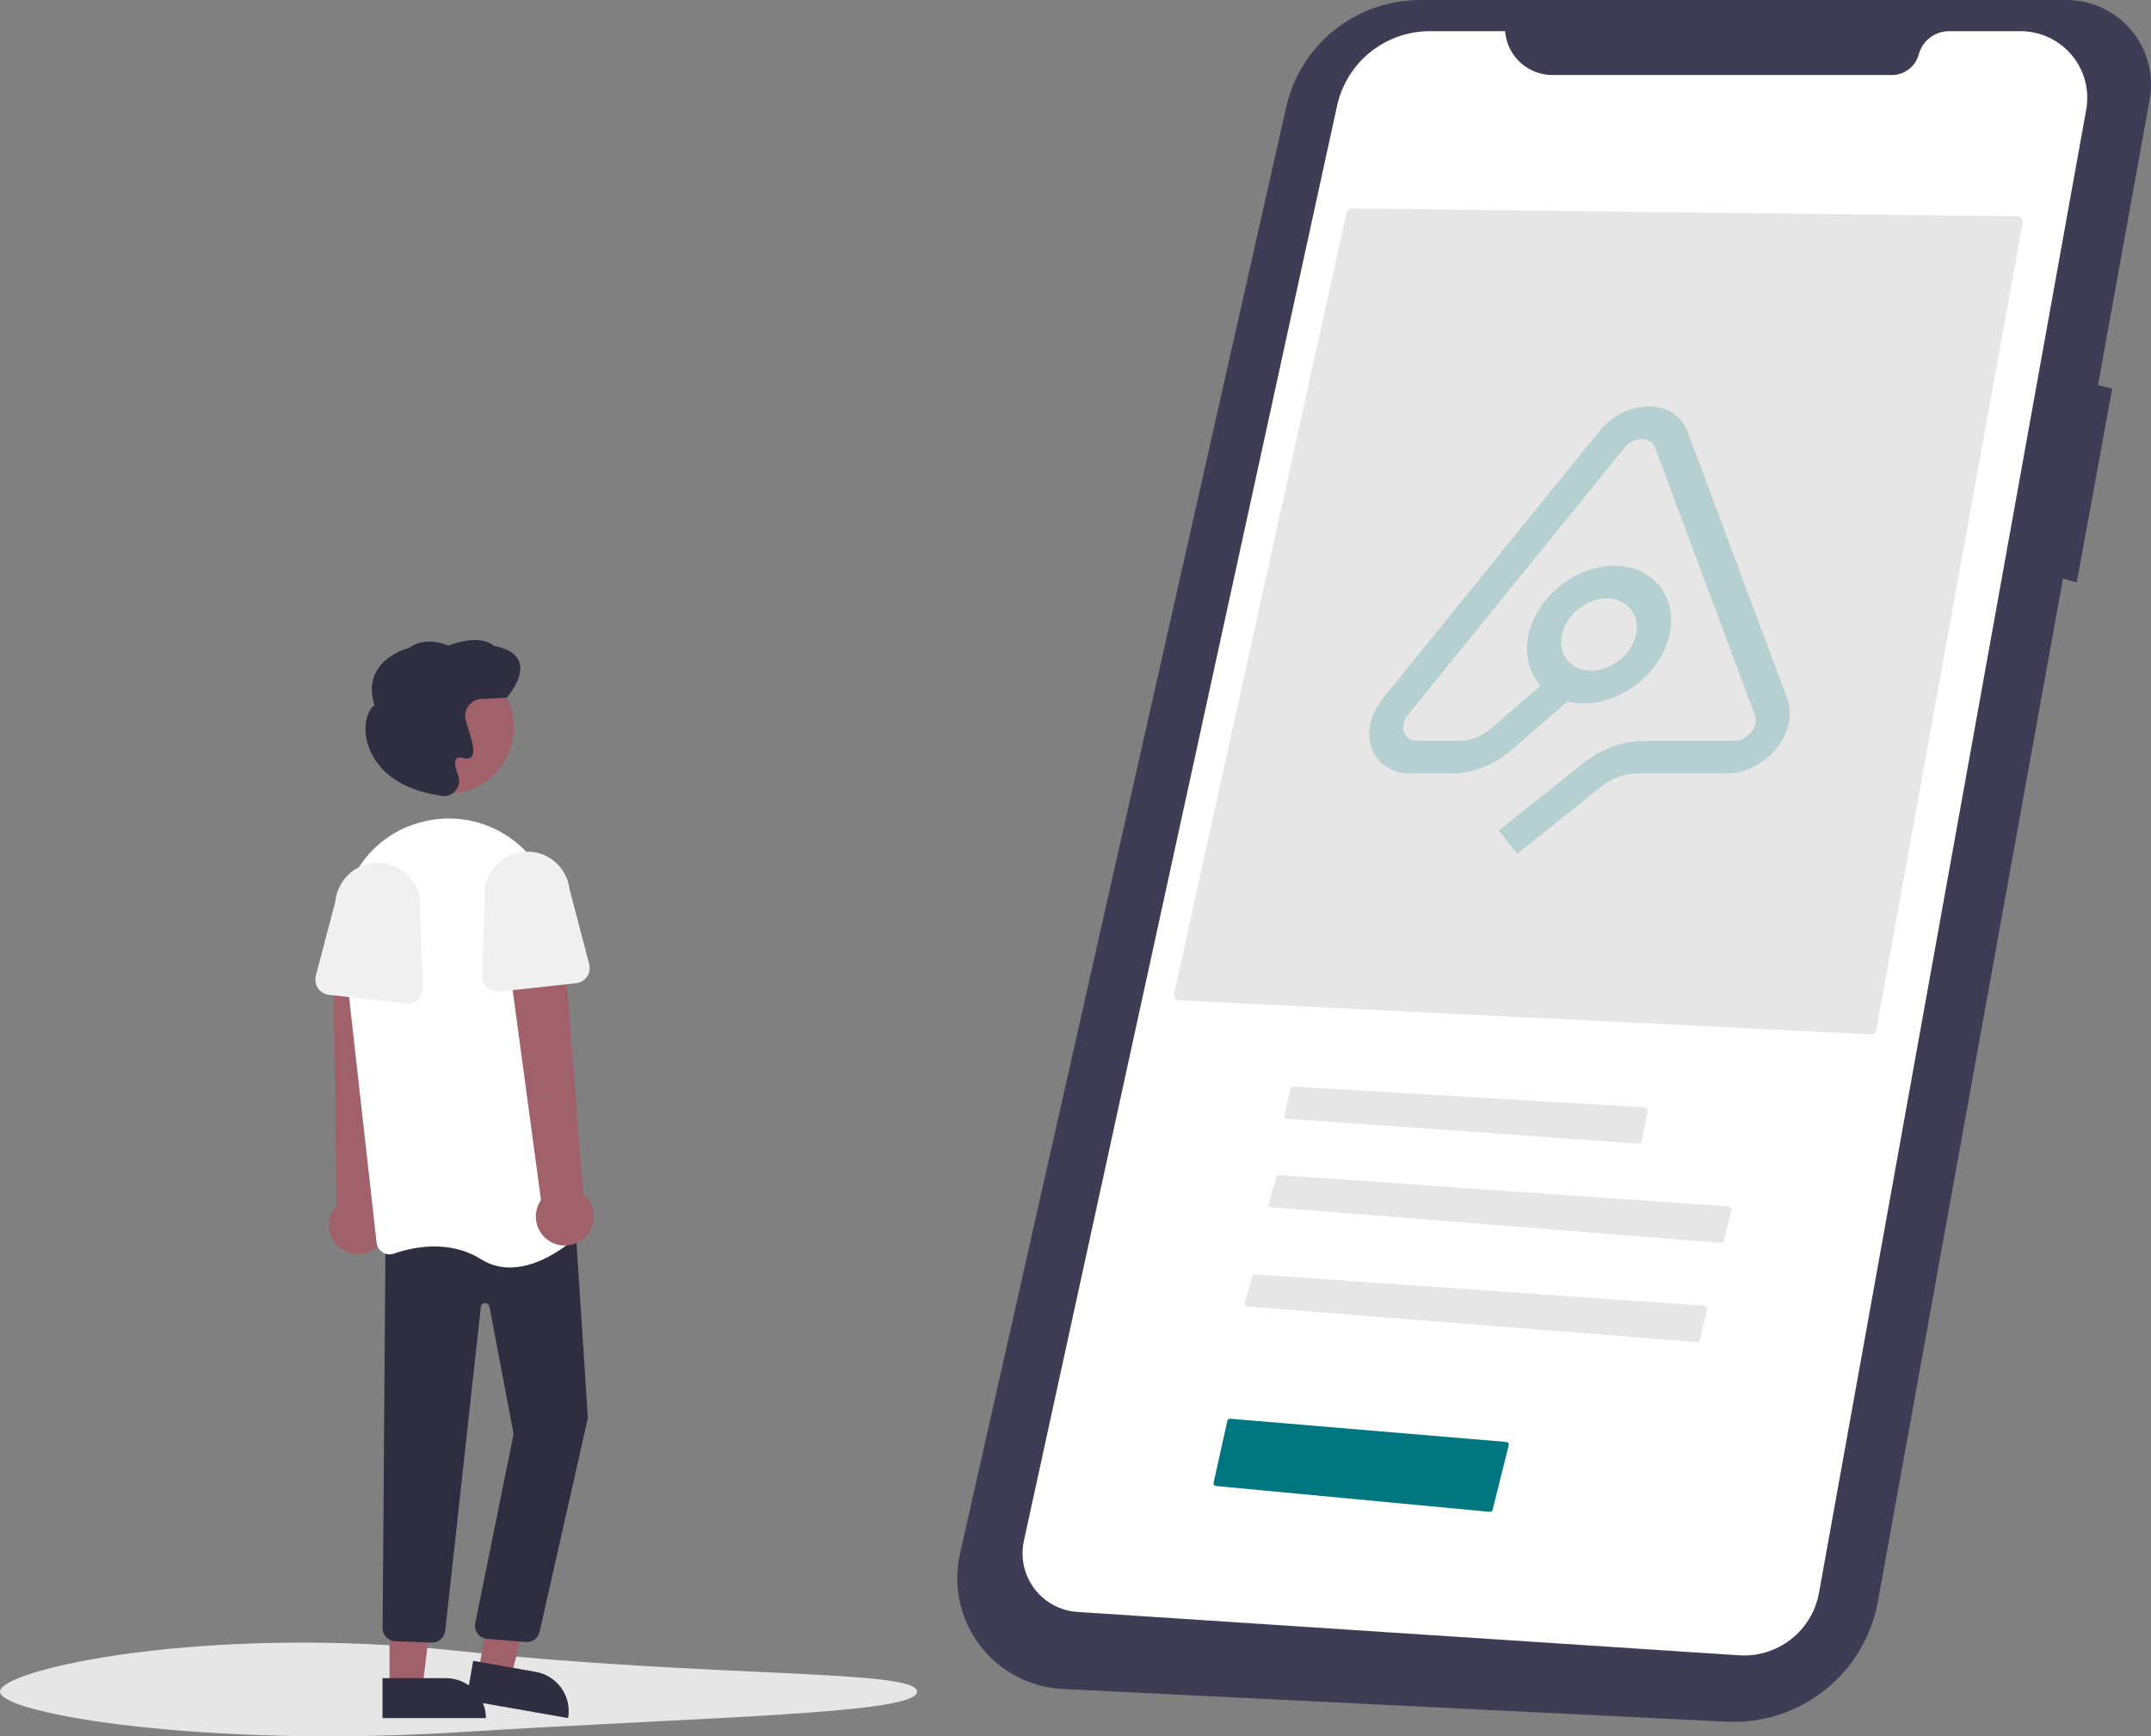
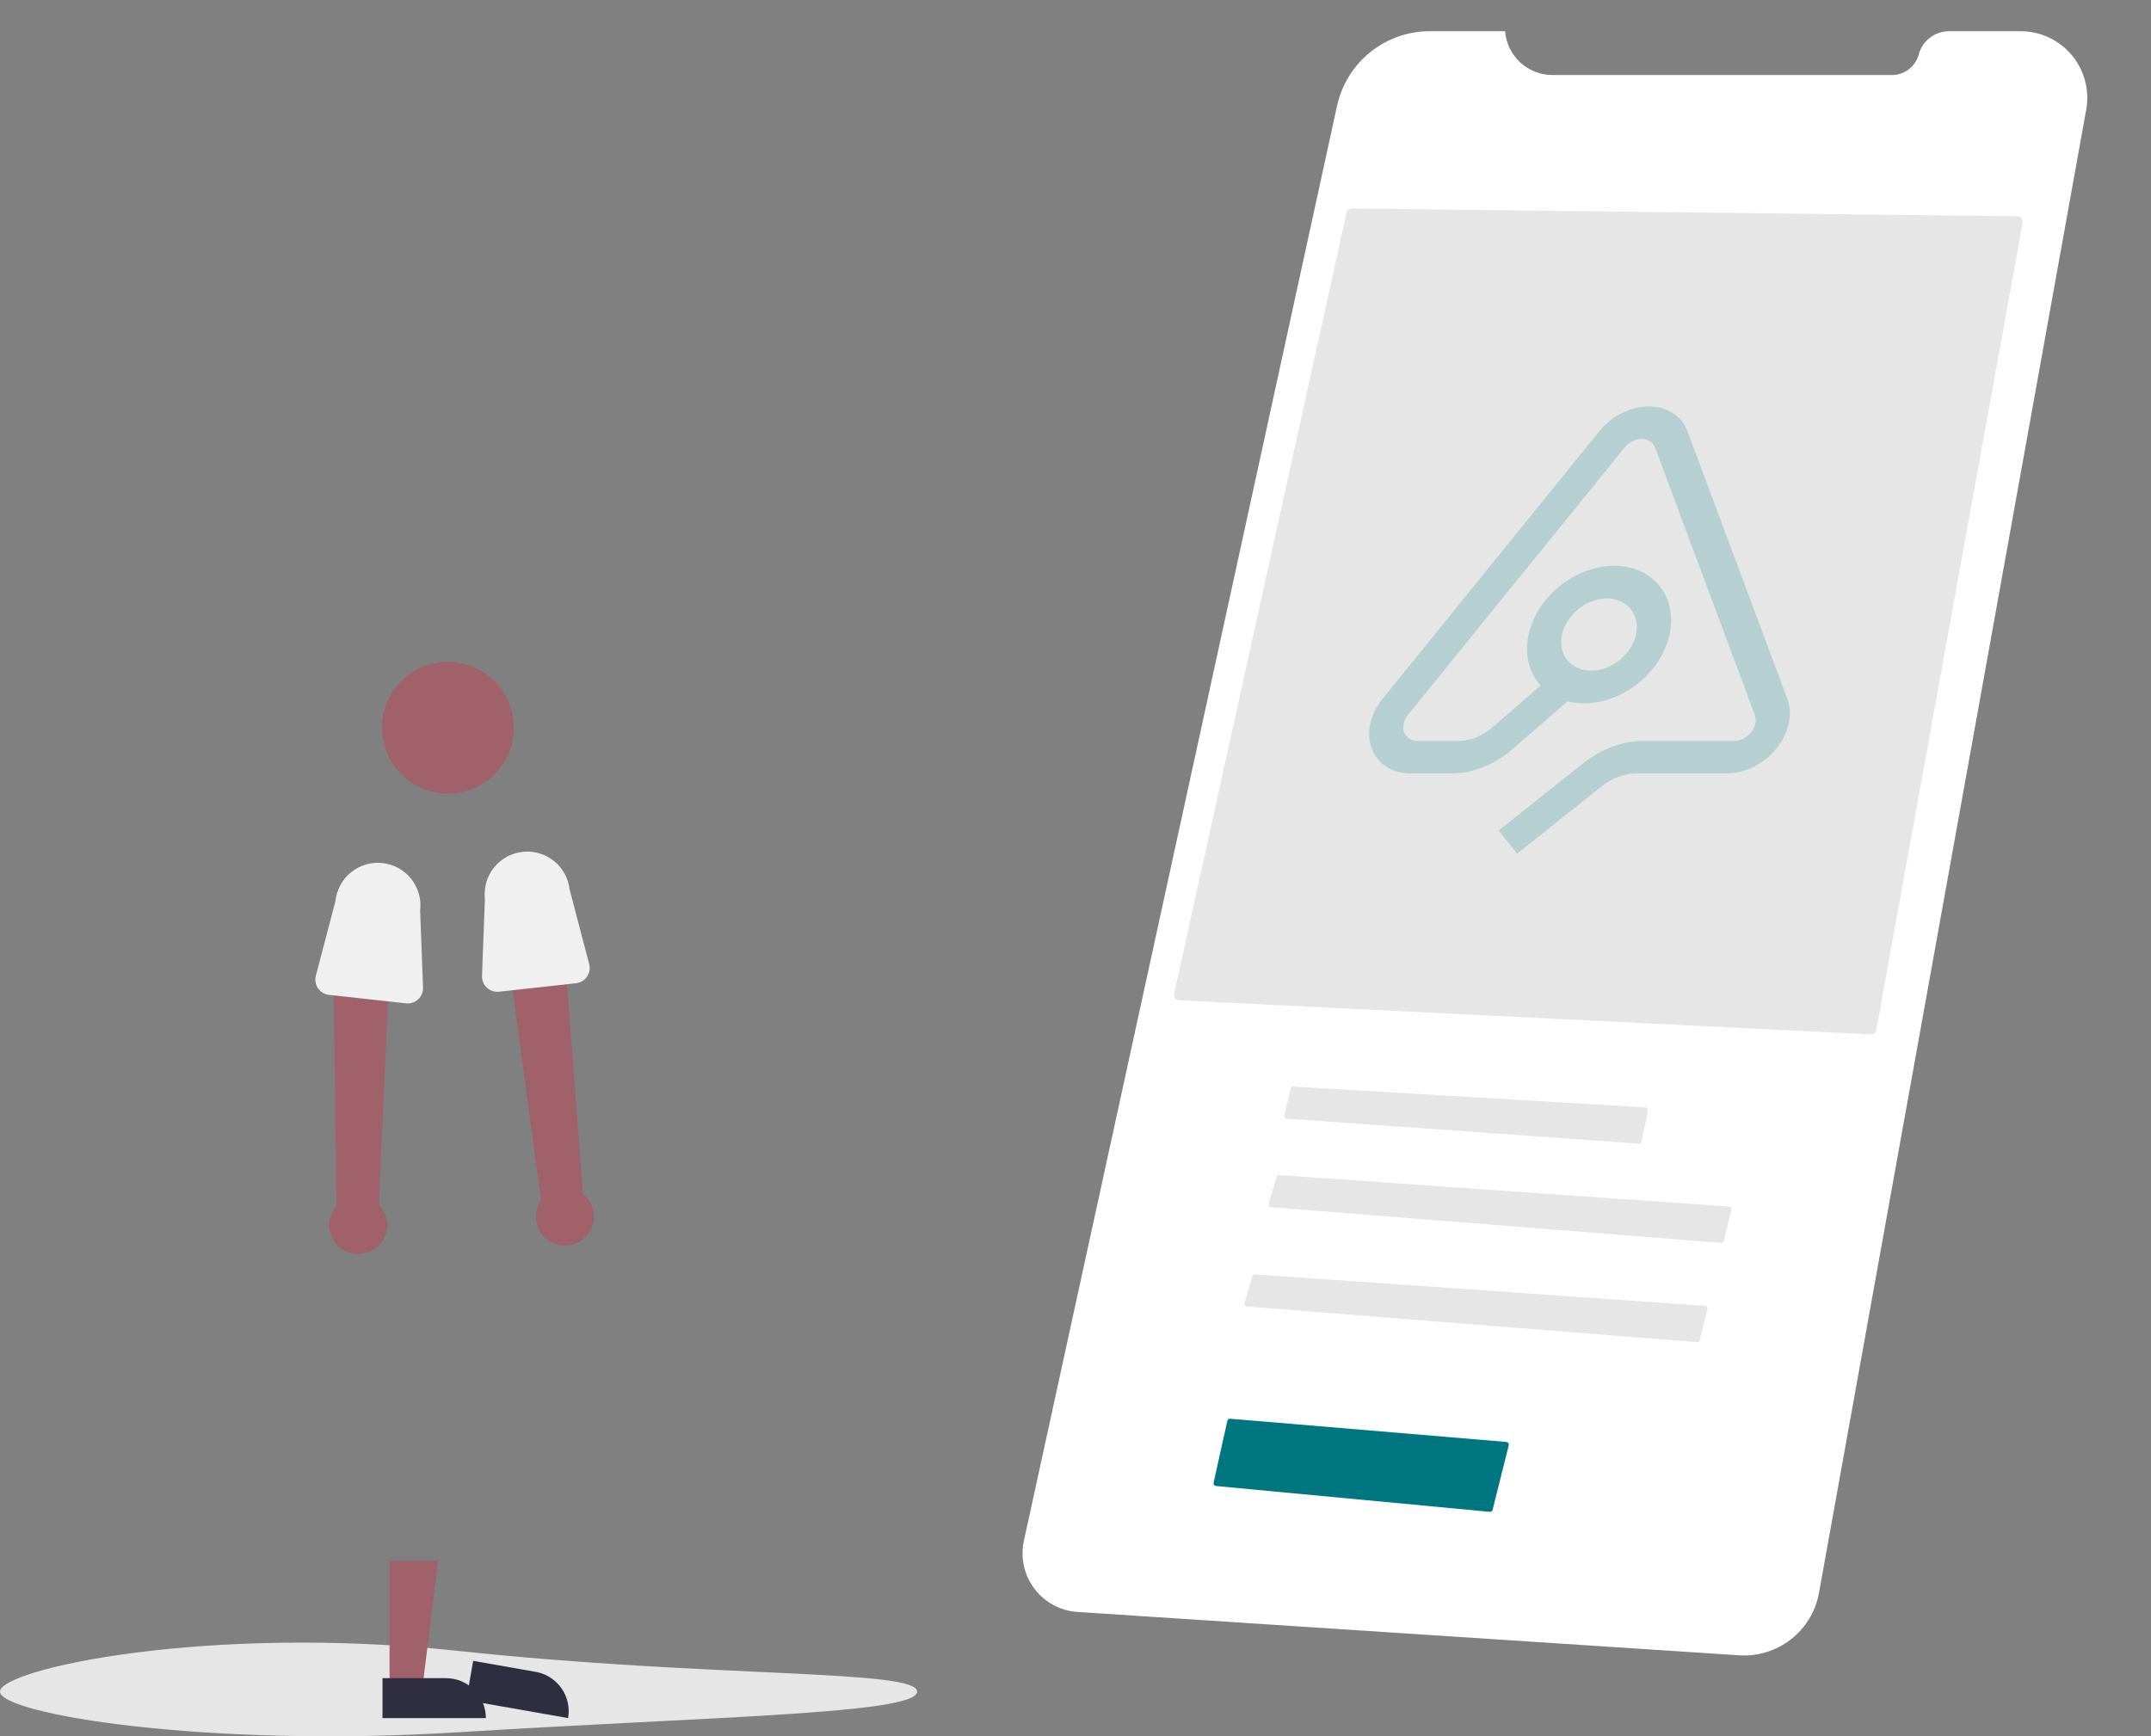
<svg xmlns="http://www.w3.org/2000/svg" width="545" height="440" viewBox="0 0 545 440" fill="none">
  <rect x="0" y="0" width="545" height="440" fill="#808080" stroke="none" />
  <g clip-path="url(#clip0_5_339)">
-     <path d="M523.41 0.001H359.813C351.919 0 344.259 2.686 338.093 7.616C331.927 12.546 327.622 19.427 325.886 27.127L243.225 393.76C242.323 397.759 242.307 401.907 243.178 405.912C244.049 409.918 245.786 413.685 248.267 416.949C250.747 420.212 253.912 422.894 257.539 424.805C261.166 426.717 265.167 427.811 269.261 428.013L437.441 436.299C446.446 436.742 455.305 433.894 462.365 428.286C469.425 422.678 474.203 414.693 475.808 405.821L522.702 146.609L526.19 147.606L535.165 98.475L531.574 97.578L544.663 25.222C545.224 22.122 545.095 18.938 544.283 15.894C543.472 12.851 541.999 10.024 539.97 7.615C537.941 5.206 535.405 3.275 532.544 1.958C529.682 0.642 526.566 -0.028 523.416 -0.001L523.41 0.001Z" fill="#3F3D56" />
    <path d="M381.348 7.904H362.253C356.769 7.904 351.45 9.78 347.179 13.219C342.908 16.659 339.941 21.456 338.772 26.813L259.426 390.454C258.969 392.548 258.97 394.716 259.427 396.809C259.885 398.903 260.789 400.873 262.078 402.585C263.367 404.297 265.011 405.711 266.896 406.729C268.782 407.748 270.865 408.348 273.003 408.487L440.636 419.474C445.366 419.784 450.043 418.342 453.777 415.423C457.511 412.504 460.039 408.313 460.879 403.649L528.585 27.79C529.023 25.358 528.922 22.858 528.289 20.469C527.656 18.08 526.506 15.858 524.92 13.962C523.335 12.066 521.352 10.54 519.113 9.493C516.873 8.447 514.432 7.904 511.96 7.904H493.845C492.091 7.904 490.387 8.482 488.995 9.549C487.603 10.615 486.602 12.11 486.146 13.803V13.803C485.744 15.299 484.859 16.619 483.63 17.561C482.401 18.503 480.895 19.012 479.347 19.012H393.346C390.315 19.012 387.395 17.868 385.171 15.809C382.947 13.749 381.581 10.926 381.348 7.904V7.904Z" fill="white" />
    <path d="M474.016 262.12C474.342 262.131 474.661 262.025 474.915 261.821C475.169 261.616 475.341 261.327 475.4 261.006L512.471 56.422C512.506 56.227 512.499 56.028 512.45 55.836C512.401 55.645 512.312 55.466 512.187 55.312C512.064 55.16 511.909 55.036 511.733 54.951C511.557 54.865 511.364 54.819 511.168 54.817L342.51 52.825H342.494C342.188 52.827 341.891 52.934 341.654 53.127C341.416 53.319 341.251 53.587 341.185 53.887L297.483 251.831C297.44 252.024 297.44 252.224 297.482 252.418C297.523 252.611 297.606 252.793 297.725 252.951C297.843 253.108 297.993 253.238 298.166 253.33C298.339 253.422 298.531 253.475 298.727 253.485L474.016 262.12Z" fill="#E6E6E6" />
    <path d="M327.655 275.348C327.501 275.348 327.352 275.4 327.232 275.495C327.112 275.591 327.028 275.724 326.993 275.873L325.414 282.642C325.391 282.737 325.39 282.837 325.41 282.933C325.429 283.029 325.47 283.12 325.528 283.199C325.586 283.278 325.661 283.344 325.747 283.392C325.832 283.439 325.928 283.467 326.026 283.475L415.25 289.816C415.416 289.826 415.58 289.777 415.711 289.676C415.843 289.575 415.934 289.43 415.966 289.267L417.485 281.436C417.504 281.341 417.502 281.243 417.479 281.149C417.457 281.055 417.414 280.966 417.355 280.89C417.296 280.813 417.221 280.751 417.135 280.705C417.049 280.66 416.955 280.634 416.858 280.628L327.696 275.349L327.655 275.348Z" fill="#E6E6E6" />
    <path d="M436.058 314.958C436.219 314.971 436.379 314.926 436.51 314.832C436.641 314.737 436.734 314.6 436.772 314.443L438.706 306.595C438.73 306.499 438.732 306.399 438.713 306.301C438.694 306.204 438.654 306.112 438.596 306.032C438.537 305.952 438.462 305.886 438.376 305.838C438.289 305.79 438.193 305.761 438.094 305.754L324.149 297.785C323.994 297.773 323.84 297.815 323.712 297.903C323.585 297.991 323.492 298.121 323.449 298.27L321.44 305.052C321.411 305.149 321.404 305.251 321.42 305.351C321.436 305.451 321.474 305.546 321.531 305.629C321.588 305.712 321.663 305.782 321.751 305.833C321.838 305.883 321.936 305.914 322.037 305.922L436.058 314.958Z" fill="#E6E6E6" />
    <path d="M429.939 340.113C430.1 340.126 430.26 340.082 430.391 339.987C430.522 339.893 430.615 339.755 430.653 339.598L432.587 331.75C432.611 331.654 432.613 331.554 432.594 331.457C432.575 331.36 432.535 331.268 432.477 331.188C432.418 331.107 432.343 331.041 432.257 330.993C432.17 330.945 432.074 330.916 431.975 330.909L318.029 322.941C317.875 322.928 317.721 322.97 317.593 323.058C317.466 323.147 317.373 323.276 317.33 323.425L315.321 330.207C315.292 330.304 315.285 330.406 315.301 330.506C315.317 330.606 315.355 330.701 315.412 330.784C315.469 330.868 315.544 330.937 315.632 330.988C315.719 331.039 315.817 331.069 315.918 331.077L429.939 340.113Z" fill="#E6E6E6" />
    <path d="M232.379 428.672C232.379 434.362 180.294 434.968 116.189 438.974C52.142 442.976 0 434.362 0 428.672C0 422.982 52.385 411.534 116.189 418.37C180.294 425.238 232.379 422.982 232.379 428.672Z" fill="#E6E6E6" />
    <path d="M377.46 383.117C377.622 383.133 377.785 383.091 377.918 382.996C378.051 382.902 378.145 382.763 378.183 382.604L382.271 366.252C382.295 366.157 382.298 366.057 382.28 365.96C382.262 365.863 382.222 365.772 382.165 365.692C382.108 365.611 382.034 365.545 381.948 365.496C381.862 365.447 381.767 365.418 381.669 365.409L311.695 359.524C311.532 359.513 311.37 359.56 311.238 359.657C311.106 359.754 311.013 359.895 310.974 360.054L307.487 375.747C307.466 375.842 307.466 375.939 307.485 376.034C307.505 376.128 307.544 376.217 307.601 376.295C307.658 376.373 307.731 376.438 307.815 376.486C307.898 376.534 307.991 376.563 308.088 376.572L377.46 383.117Z" fill="#007780" />
    <path d="M94.922 316.484C95.803 315.881 96.541 315.091 97.084 314.171C97.626 313.251 97.961 312.224 98.064 311.161C98.166 310.098 98.034 309.025 97.677 308.018C97.32 307.012 96.747 306.096 95.997 305.335L98.831 242.094L84.406 243.713L85.245 305.571C84.048 306.914 83.387 308.649 83.385 310.447C83.383 312.246 84.041 313.982 85.234 315.327C86.427 316.673 88.073 317.533 89.859 317.746C91.645 317.959 93.446 317.509 94.922 316.482L94.922 316.484Z" fill="#A0616A" />
-     <path d="M121.236 423.536L129.446 424.979L137.56 394.002L126.804 391.872L121.236 423.536Z" fill="#A0616A" />
    <path d="M143.942 435.385L118.14 430.849L119.892 420.882L135.725 423.665C138.369 424.13 140.72 425.626 142.261 427.824C143.802 430.022 144.406 432.742 143.941 435.386L143.942 435.385Z" fill="#2F2E41" />
    <path d="M98.703 427.645H107.038L111.004 395.496H98.701L98.703 427.645Z" fill="#A0616A" />
    <path d="M123.111 435.386L96.914 435.387L96.913 425.266L112.989 425.265C115.673 425.265 118.248 426.331 120.146 428.229C122.045 430.127 123.111 432.702 123.111 435.386V435.386Z" fill="#2F2E41" />
-     <path d="M133.48 416.122C133.35 416.122 133.22 416.114 133.091 416.098L123.28 415.291C122.833 415.239 122.401 415.096 122.012 414.872C121.622 414.647 121.282 414.346 121.012 413.986C120.742 413.627 120.548 413.216 120.442 412.779C120.336 412.342 120.32 411.888 120.395 411.444L130.134 363.39L124.015 331.114C123.965 330.852 123.822 330.616 123.612 330.451C123.403 330.286 123.14 330.203 122.874 330.216C122.607 330.229 122.354 330.338 122.162 330.523C121.969 330.708 121.85 330.957 121.827 331.223L112.81 413.233C112.726 414.097 112.31 414.895 111.649 415.458C110.988 416.02 110.134 416.305 109.268 416.25L100.025 415.906C99.215 415.849 98.454 415.497 97.885 414.917C97.317 414.336 96.981 413.569 96.94 412.758L97.679 313.654L145.6 307.665L148.948 359.363L148.934 359.418L136.702 413.586C136.526 414.308 136.113 414.951 135.528 415.41C134.944 415.87 134.223 416.12 133.48 416.122V416.122Z" fill="#2F2E41" />
    <path d="M113.482 201.117C122.705 201.117 130.181 193.64 130.181 184.418C130.181 175.196 122.705 167.72 113.482 167.72C104.259 167.72 96.783 175.196 96.783 184.418C96.783 193.64 104.259 201.117 113.482 201.117Z" fill="#A0616A" />
-     <path d="M129.217 321.196C126.605 321.212 124.043 320.479 121.835 319.084C113.744 314.029 104.557 316.038 99.801 317.686C99.329 317.851 98.825 317.908 98.328 317.851C97.831 317.794 97.354 317.626 96.931 317.359C96.513 317.096 96.16 316.743 95.898 316.325C95.636 315.906 95.472 315.434 95.419 314.944L86.77 237.694C85.32 224.75 93.117 212.581 105.309 208.758C105.768 208.615 106.233 208.479 106.707 208.35C110.501 207.322 114.474 207.137 118.347 207.809C122.22 208.482 125.899 209.994 129.125 212.241C132.41 214.513 135.158 217.477 137.175 220.925C139.191 224.372 140.428 228.22 140.797 232.198L148.079 309.966C148.129 310.469 148.061 310.977 147.881 311.45C147.701 311.923 147.413 312.347 147.041 312.69C144.487 315.051 137.078 321.195 129.217 321.196Z" fill="white" />
    <path d="M102.876 254.259L83.363 252.114C82.807 252.053 82.272 251.873 81.792 251.586C81.313 251.299 80.901 250.913 80.584 250.452C80.268 249.992 80.054 249.469 79.958 248.919C79.862 248.368 79.886 247.804 80.028 247.264L84.995 228.332C85.141 226.913 85.567 225.537 86.249 224.284C86.93 223.03 87.853 221.924 88.964 221.03C90.075 220.135 91.353 219.47 92.723 219.072C94.093 218.674 95.528 218.552 96.946 218.712C98.363 218.872 99.735 219.311 100.982 220.004C102.229 220.698 103.326 221.631 104.209 222.751C105.093 223.871 105.746 225.155 106.131 226.528C106.515 227.902 106.624 229.338 106.45 230.754L107.188 250.25C107.209 250.808 107.11 251.364 106.896 251.88C106.683 252.397 106.361 252.861 105.952 253.242C105.543 253.623 105.057 253.911 104.526 254.086C103.996 254.262 103.434 254.322 102.879 254.261L102.876 254.259Z" fill="#F0F0F0" />
    <path d="M148 313.777C148.801 313.071 149.438 312.198 149.866 311.22C150.294 310.242 150.502 309.181 150.476 308.114C150.449 307.047 150.189 305.998 149.714 305.042C149.238 304.086 148.559 303.246 147.724 302.58L142.915 239.46L128.78 242.642L137.075 304.111C136.049 305.589 135.601 307.391 135.816 309.176C136.031 310.962 136.893 312.606 138.24 313.798C139.587 314.99 141.324 315.646 143.123 315.642C144.921 315.638 146.655 314.974 147.997 313.777H148Z" fill="#A0616A" />
    <path d="M123.362 250.292C122.953 249.911 122.63 249.447 122.417 248.931C122.204 248.415 122.104 247.858 122.126 247.3L122.863 227.805C122.704 226.396 122.824 224.97 123.216 223.608C123.609 222.245 124.265 220.974 125.149 219.865C126.033 218.756 127.126 217.833 128.367 217.147C129.607 216.461 130.971 216.026 132.38 215.867C133.789 215.708 135.215 215.828 136.577 216.22C137.94 216.612 139.211 217.269 140.32 218.152C141.429 219.036 142.352 220.129 143.039 221.37C143.725 222.61 144.16 223.974 144.319 225.383L149.286 244.314C149.428 244.855 149.452 245.419 149.356 245.969C149.259 246.52 149.046 247.043 148.729 247.503C148.413 247.963 148.001 248.35 147.521 248.637C147.042 248.923 146.506 249.103 145.951 249.164L126.438 251.31C125.882 251.371 125.32 251.312 124.79 251.136C124.259 250.96 123.773 250.671 123.364 250.29L123.362 250.292Z" fill="#F0F0F0" />
-     <path d="M112.489 201.745C112.191 201.745 111.894 201.711 111.605 201.643L111.52 201.622C96.838 199.379 93.593 190.872 92.881 187.321C92.144 183.645 92.983 180.096 94.88 178.717C93.845 175.453 94.011 172.557 95.374 170.108C97.754 165.839 102.908 164.397 103.601 164.218C107.72 161.18 112.648 163.208 113.545 163.619C121.512 160.672 124.559 163.125 125.108 163.673C128.67 164.312 130.841 165.688 131.561 167.763C132.915 171.659 128.634 176.506 128.452 176.711L128.356 176.817L121.979 177.121C121.374 177.149 120.781 177.305 120.24 177.578C119.699 177.85 119.221 178.233 118.838 178.703C118.455 179.172 118.174 179.716 118.014 180.3C117.855 180.885 117.82 181.496 117.912 182.095C118.085 182.868 118.303 183.629 118.565 184.376C119.653 187.78 120.469 190.687 119.418 191.793C119.179 192.007 118.885 192.149 118.57 192.204C118.254 192.258 117.929 192.223 117.633 192.102C116.635 191.836 115.959 191.891 115.622 192.269C115.098 192.853 115.258 194.332 116.072 196.433C116.327 197.097 116.396 197.819 116.27 198.52C116.145 199.22 115.83 199.873 115.361 200.408C115.007 200.825 114.567 201.161 114.071 201.392C113.575 201.623 113.034 201.743 112.487 201.745H112.489Z" fill="#2F2E41" />
    <path d="M452.85 177.084L427.565 109.303C426.85 107.387 425.567 105.795 423.845 104.689C422.124 103.582 420.024 103 417.757 103C415.49 103 413.136 103.582 410.931 104.689C408.726 105.795 406.748 107.387 405.196 109.303L350.3 177.084C348.749 179.001 347.677 181.174 347.194 183.387C346.712 185.6 346.834 187.773 347.549 189.689C348.264 191.606 349.546 193.197 351.267 194.303C352.989 195.409 355.088 195.992 357.355 195.992H367.83C370.439 195.99 373.136 195.459 375.748 194.431C378.36 193.403 380.83 191.901 383.002 190.022L397.177 177.73C401.182 178.751 405.76 178.228 410.05 176.26C414.34 174.293 418.046 171.016 420.471 167.046C422.896 163.076 423.872 158.688 423.217 154.706C422.561 150.724 420.318 147.424 416.91 145.427C413.502 143.429 409.164 142.872 404.713 143.859C400.261 144.847 396.003 147.312 392.739 150.79C389.476 154.268 387.432 158.519 386.992 162.744C386.552 166.969 387.747 170.876 390.352 173.729L377.956 184.479C376.763 185.508 375.407 186.329 373.974 186.892C372.541 187.454 371.062 187.744 369.631 187.745H359.156C358.372 187.747 357.644 187.547 357.048 187.165C356.451 186.783 356.006 186.234 355.757 185.571C355.509 184.909 355.465 184.157 355.631 183.391C355.798 182.626 356.167 181.873 356.704 181.21L411.612 113.429C412.148 112.766 412.832 112.215 413.594 111.832C414.356 111.45 415.17 111.248 415.954 111.248C416.737 111.248 417.463 111.45 418.058 111.832C418.653 112.215 419.097 112.766 419.343 113.429L444.632 181.21C444.878 181.873 444.92 182.624 444.752 183.389C444.585 184.153 444.214 184.904 443.678 185.566C443.141 186.228 442.458 186.778 441.696 187.161C440.934 187.543 440.121 187.744 439.337 187.745H416.566C411.235 187.735 405.666 189.788 401.08 193.455L379.73 210.459L384.389 216.329L405.735 199.324C408.413 197.183 411.664 195.985 414.776 195.992H437.548C439.814 195.989 442.166 195.404 444.368 194.296C446.57 193.188 448.545 191.597 450.094 189.681C451.644 187.765 452.713 185.593 453.196 183.382C453.678 181.171 453.556 178.999 452.842 177.084H452.85ZM407.131 151.653C408.985 151.653 410.68 152.19 412.002 153.195C413.324 154.201 414.214 155.63 414.558 157.302C414.902 158.974 414.686 160.814 413.937 162.589C413.188 164.364 411.939 165.994 410.348 167.274C408.758 168.554 406.897 169.425 405.001 169.778C403.106 170.131 401.261 169.95 399.699 169.257C398.137 168.565 396.93 167.392 396.228 165.887C395.527 164.382 395.363 162.613 395.759 160.804C396.292 158.378 397.788 156.052 399.92 154.337C402.052 152.621 404.645 151.656 407.131 151.653V151.653Z" fill="#007780" fill-opacity="0.21" />
  </g>
  <defs>
    <clipPath id="clip0_5_339">
      <rect width="545" height="440" fill="white" />
    </clipPath>
  </defs>
</svg>